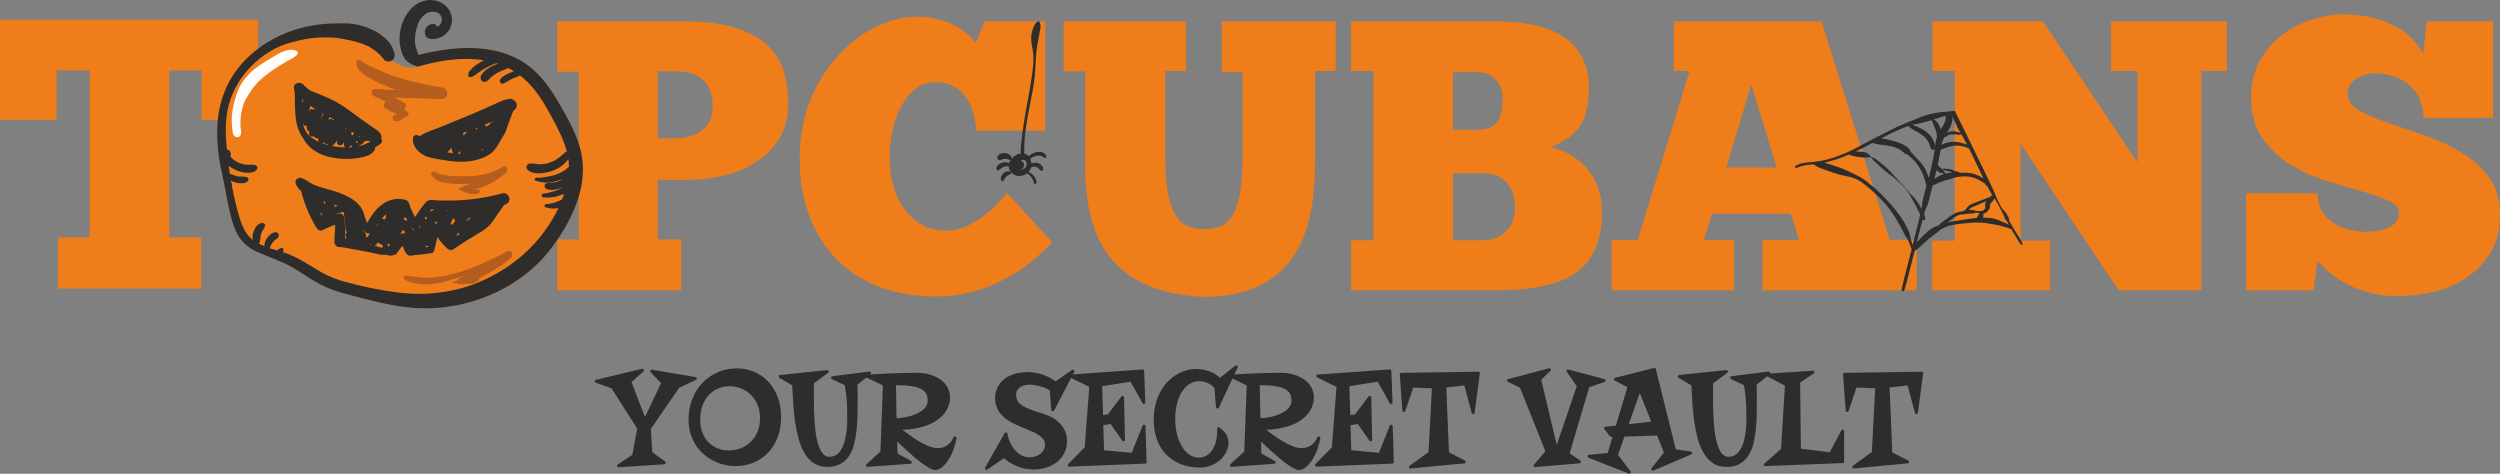
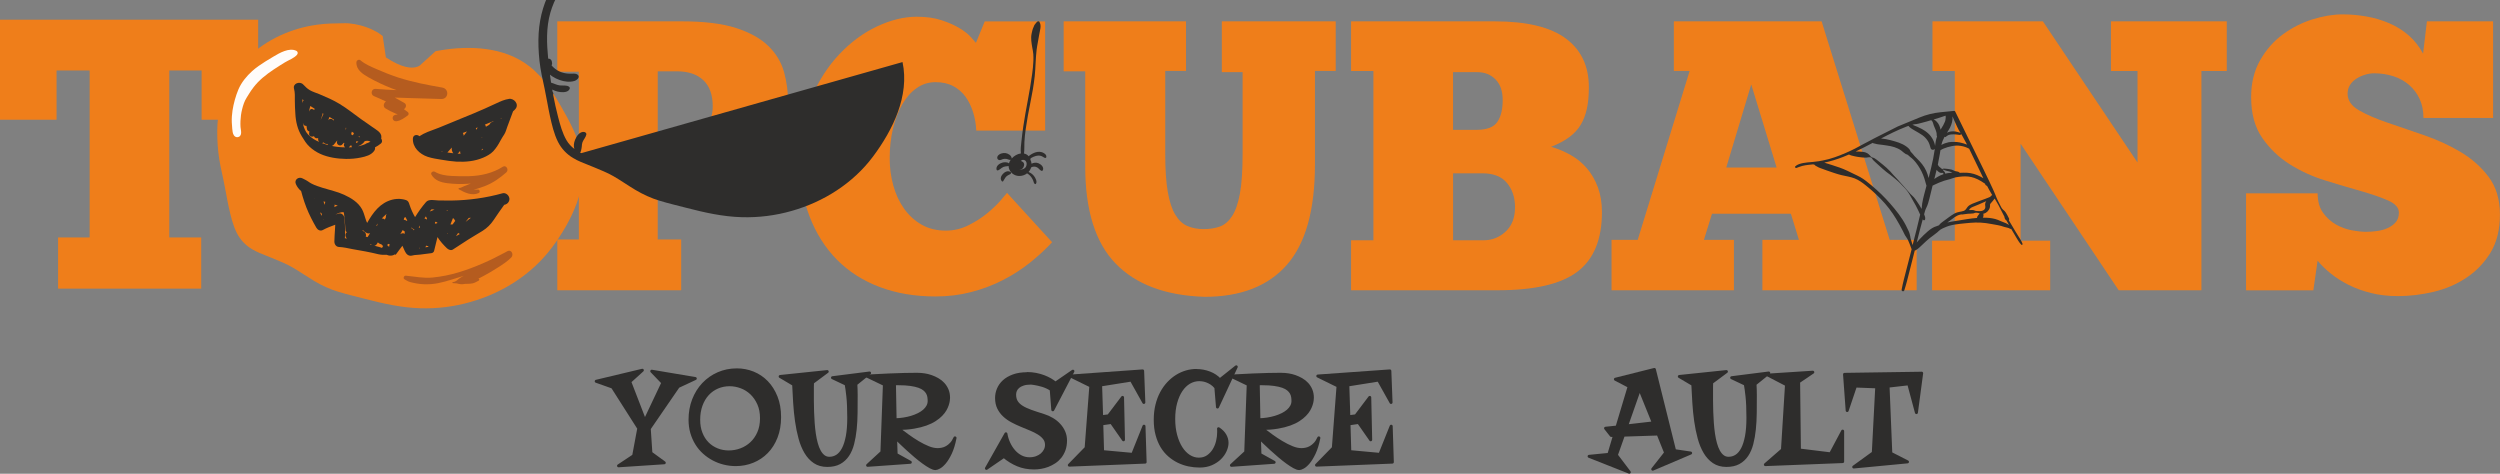
<svg xmlns="http://www.w3.org/2000/svg" id="Calque_2" data-name="Calque 2" viewBox="0 0 835.02 158.22">
  <rect x="0" y="0" width="835.02" height="158.22" fill="#808080" stroke="none" />
  <defs>
    <style>
      .cls-1 {
        fill: #fffcfa;
      }

      .cls-2 {
        fill: #ef7e1a;
      }

      .cls-3 {
        stroke: #2e2d2c;
        stroke-linecap: round;
        stroke-linejoin: round;
      }

      .cls-3, .cls-4 {
        fill: #2e2d2c;
      }

      .cls-5 {
        fill: #b55c1f;
      }
    </style>
  </defs>
  <g id="Calque_1-2" data-name="Calque 1">
    <g>
      <path class="cls-2" d="M186.14,7.13h41.64c7.45,0,13.49.75,18.12,2.24,4.62,1.5,8.22,3.52,10.79,6.04,2.57,2.53,4.3,5.44,5.21,8.74.9,3.3,1.35,6.79,1.35,10.48,0,4.29-.9,8.01-2.7,11.18-1.8,3.17-4.24,5.81-7.32,7.9-3.09,2.1-6.66,3.68-10.73,4.75-4.07,1.07-8.42,1.61-13.05,1.61h-9.77v19.92h7.84v16.96h-41.38v-16.96h7.2V23.96h-7.2V7.13ZM219.69,23.83v22.36h5.78c3.77,0,6.81-.92,9.12-2.76,2.32-1.84,3.47-4.48,3.47-7.91,0-3.85-1.05-6.76-3.15-8.74-2.1-1.97-5.04-2.96-8.8-2.96h-6.43Z" />
      <path class="cls-2" d="M355.27,7.13h40.87v16.57h-6.94v27.76c0,5.14.28,9.34.84,12.59.56,3.26,1.39,5.81,2.51,7.65,1.11,1.84,2.46,3.11,4.05,3.79,1.58.69,3.41,1.03,5.46,1.03s3.75-.28,5.34-.84c1.58-.56,2.95-1.71,4.11-3.47,1.15-1.75,2.03-4.28,2.64-7.58.6-3.29.89-7.73.89-13.3v-27.24h-6.94V7.13h38.04v16.57h-6.94v31.23c0,15.25-3.13,26.43-9.39,33.54-6.25,7.11-15.42,10.67-27.5,10.67-13.03-.43-22.92-4.13-29.69-11.12-6.77-6.98-10.15-17.8-10.15-32.45v-31.74h-7.2V7.13Z" />
      <path class="cls-2" d="M451.27,96.96v-16.71h7.46V23.71h-7.46V7.13h47.94c10.71,0,18.64,1.91,23.77,5.72,5.14,3.81,7.71,9.23,7.71,16.26,0,2.74-.21,5.12-.64,7.13-.43,2.01-1.11,3.81-2.06,5.4-.94,1.59-2.23,2.98-3.86,4.18-1.63,1.2-3.64,2.27-6.04,3.21,2.31.68,4.5,1.6,6.55,2.76,2.06,1.16,3.85,2.64,5.4,4.43,1.54,1.8,2.77,3.92,3.67,6.36.9,2.44,1.35,5.21,1.35,8.29,0,9.08-2.72,15.7-8.16,19.85-5.44,4.16-14.37,6.23-26.8,6.23h-48.84ZM485.33,24.09v19.28h7.84c3.43,0,5.74-.87,6.94-2.63,1.2-1.76,1.8-4.18,1.8-7.26s-.79-5.31-2.38-6.94c-1.59-1.63-3.62-2.44-6.11-2.44h-8.1ZM495.61,80.25c2.74,0,5.17-.96,7.27-2.89,2.1-1.93,3.15-4.64,3.15-8.16,0-3.26-.9-5.95-2.7-8.1-1.8-2.14-4.49-3.21-8.1-3.21h-9.89v22.36h10.28Z" />
      <path class="cls-2" d="M591.2,60.06h0s0,.01.01,0h-.01Z" />
      <path class="cls-2" d="M750.2,96.96v-32.39h23.91c0,2.66.6,4.82,1.8,6.49,1.2,1.67,2.64,2.98,4.31,3.92,1.68.95,3.42,1.59,5.27,1.93,1.85.35,3.45.52,4.82.52,1.11,0,2.31-.08,3.6-.26,1.29-.17,2.46-.49,3.54-.97,1.07-.47,1.97-1.11,2.7-1.93.73-.81,1.1-1.91,1.1-3.28,0-1.63-1.22-2.98-3.66-4.05-2.44-1.07-5.49-2.12-9.13-3.15-3.64-1.03-7.6-2.21-11.89-3.54-4.28-1.33-8.25-3.15-11.89-5.46-3.64-2.31-6.68-5.25-9.12-8.8-2.44-3.55-3.66-8.07-3.66-13.56,0-4.71,1.01-8.82,3.02-12.34,2.01-3.51,4.54-6.38,7.58-8.61,3.04-2.23,6.34-3.9,9.89-5.01,3.56-1.11,6.92-1.67,10.09-1.67,2.65,0,5.31.24,7.96.71,2.66.47,5.18,1.22,7.58,2.25,2.4,1.03,4.56,2.38,6.49,4.05,1.92,1.67,3.53,3.71,4.82,6.11l1.28-10.79h22.1v32.25h-23.26c0-2.4-.43-4.51-1.29-6.36-.86-1.84-2.04-3.4-3.54-4.69-1.5-1.28-3.25-2.25-5.27-2.89-2.01-.64-4.14-.96-6.37-.96-.94,0-1.93.15-2.95.45-1.03.3-2,.73-2.9,1.29-.9.56-1.63,1.27-2.18,2.12-.56.86-.83,1.84-.83,2.96,0,2.23,1.26,4.07,3.78,5.53,2.53,1.46,5.67,2.83,9.45,4.11,3.77,1.29,7.84,2.68,12.21,4.18,4.37,1.5,8.44,3.36,12.21,5.59,3.77,2.23,6.92,5.01,9.44,8.35,2.52,3.34,3.79,7.54,3.79,12.59s-1.05,9.3-3.15,12.73c-2.1,3.43-4.8,6.23-8.1,8.42-3.3,2.19-6.96,3.75-10.98,4.69-4.03.94-7.97,1.41-11.82,1.41-3.26,0-6.25-.34-9-1.03-2.74-.69-5.23-1.58-7.45-2.7-2.23-1.11-4.23-2.38-5.97-3.79-1.76-1.41-3.24-2.84-4.44-4.31l-1.41,9.9h-22.5Z" />
      <path class="cls-2" d="M743.77,23.71h-8.48v73.25h-27.63l-32.77-48.97v32.39h9.89v16.58h-39.45v-16.58h7.59V23.71h-7.46V7.13h36.88l31.61,47.16v-30.58h-8.87V7.13h38.68v16.57Z" />
      <path class="cls-2" d="M351.42,80.9c-2.23,2.4-4.71,4.69-7.46,6.88-2.74,2.18-5.74,4.11-9,5.78-3.26,1.67-6.76,3-10.54,3.98-3.77.99-7.76,1.48-11.95,1.48-6.86,0-13.07-1.05-18.64-3.15-5.57-2.1-10.33-5.14-14.27-9.12-3.94-3.98-7-8.82-9.18-14.52-2.18-5.7-3.28-12.14-3.28-19.34s1.24-13.98,3.73-19.86c2.48-5.86,5.65-10.83,9.51-14.91,3.85-4.07,8.07-7.18,12.66-9.32,4.58-2.14,8.98-3.21,13.17-3.21,3.17,0,5.93.38,8.29,1.16,2.36.77,4.35,1.65,5.98,2.63,1.63.99,2.9,1.97,3.79,2.96.9.99,1.48,1.65,1.73,1.99l2.96-7.19h20.17v36.49h-23.01c-.08-2.06-.43-4.07-1.02-6.04-.61-1.97-1.44-3.71-2.51-5.2-1.07-1.5-2.44-2.7-4.11-3.6-1.67-.9-3.67-1.35-5.98-1.35s-4.41.66-6.3,1.99c-1.89,1.33-3.49,3.15-4.82,5.46-1.33,2.32-2.36,5.01-3.09,8.1-.73,3.08-1.09,6.38-1.09,9.89,0,3.17.41,6.21,1.22,9.12.81,2.92,2.01,5.48,3.6,7.71,1.59,2.23,3.53,4.01,5.85,5.33,2.32,1.33,5.01,1.99,8.09,1.99,2.66,0,5.19-.6,7.58-1.8,2.39-1.2,4.5-2.55,6.3-4.05,1.8-1.5,3.28-2.91,4.43-4.24,1.16-1.33,1.86-2.16,2.12-2.51l15.03,16.45Z" />
      <path class="cls-2" d="M86.23,6.58v33.41h-18.89v-16.45h-10.8v55.77h10.67v17.09H19.4v-17.09h10.54V23.54h-11.05v16.45H0V6.58h86.23Z" />
      <path class="cls-1" d="M82.85,53.18c.05.36,0,.68-.16.99-.27.52-.77.8-1.3.83-.2,0-.38-.02-.58-.09-.36-.11-.7-.44-.86-.78-.06-.15-.1-.3-.12-.44-.15-.28-.15-.65,0-.93.09-.19.23-.32.42-.42.05-.04.11-.05.16-.06.2-.15.39-.26.65-.32.17-.04.36-.04.53.01.22.04.43.12.63.25.3.19.57.62.63.96Z" />
      <g>
        <path class="cls-2" d="M184.33,82.69c-3.35,4.49-7.5,8.29-12.14,11.34-4.6,3.03-9.7,5.32-14.99,6.82-5.41,1.56-11.12,2.28-16.75,2.11-6.26-.17-12.42-1.55-18.46-3.12-2.96-.77-5.96-1.47-8.89-2.36-2.92-.87-5.63-2.13-8.25-3.69-2.43-1.46-4.76-3.1-7.22-4.52-2.17-1.26-4.49-2.12-6.79-3.1-1.37-.58-2.78-1.08-4.14-1.68-.87-.38-1.73-.79-2.56-1.29-2.17-1.3-3.9-3.13-5.04-5.39-1.36-2.69-2.06-5.8-2.71-8.72-.66-3.02-1.12-6.07-1.77-9.08-.66-3.07-1.39-6.16-1.71-9.29-.31-3.05-.45-6.14-.27-9.21.35-5.63,1.93-11.14,4.95-15.94,4.66-7.42,12.14-12.7,20.4-15.47,1.93-.65,3.91-1.16,5.91-1.53,2.84-.51,5.76-.76,8.65-.76,1.21,0,2.68-.12,3.99-.01,1.33.12,2.68.36,3.96.7,2.33.61,4.74,1.63,6.69,3.05.22.15.43.31.64.49l1.05,7.12c.65.43,1.27.81,1.85,1.14,4.87,2.81,7.59,2.46,8.91,1.89.7-.31.99-.69.99-.69l4.87-4.41c.41-.08.81-.15,1.22-.22,10.09-1.75,21.76-1.27,30.14,5.31,1.25.98,2.39,2.06,3.46,3.21,2.76,2.98,4.96,6.46,6.98,9.99,2.85,4.97,5.68,10.12,6.89,15.76,2.41,11.28-3.27,22.72-9.84,31.54Z" />
-         <path class="cls-4" d="M194.17,51.15c-1.21-5.65-4.04-10.79-6.89-15.76-2.03-3.53-4.23-7.01-6.98-9.99-1.07-1.15-2.21-2.24-3.46-3.21-8.38-6.58-20.05-7.05-30.14-5.31-.41.07-.81.14-1.22.22-1.91.34-3.82.75-5.69,1.26-.02-.1-.05-.19-.07-.24-.1-.35-.23-.7-.38-1.04,0,0-.05-.13-.08-.2-.03-.13-.19-.55-.22-.64-.03-.09-.05-.13-.05-.13-.02-.08-.03-.14-.06-.22-.07-.24-.13-.5-.17-.75-.05-.26-.08-.51-.12-.77-.01-.1-.03-.59-.05-.59-.01-1.06.07-2.11.26-3.15.01-.09.03-.19.05-.29.01-.01.01-.03.02-.06.07-.27.14-.54.22-.8.16-.58.35-1.15.58-1.71.68-1.62,2.08-3.33,3.78-3.73,1.55-.36,3.45-.01,3.98,1.8.42,1.44-.36,2.6-1.5,3.1-.15-.51-.57-.95-1.18-.94-1.96,0-3.19,1.49-2.85,3.42.15.86.88,1.43,1.71,1.55,3.46.49,6.67-1.92,7.22-5.32.54-3.26-1.54-6.2-4.58-7.24-3.07-1.05-6.61.01-8.82,2.32-2.35,2.46-3.73,5.79-4,9.17-.15,1.91.12,3.85.73,5.67.28.84.68,1.62,1.22,2.32.62.78,1.44,1.18,2.24,1.66.31.2.62.29.9.31.3.22.68.35,1.06.34.1-.01.21-.03.31-.06,7-1.97,14.52-3.19,21.71-1.99-.52.26-1.05.52-1.56.84-.8.5-1.57,1.02-2.25,1.69-.34.34-.7.69-1,1.06-.36.44-.4.77-.47,1.32-.06.43.37.77.78.7.91-.15,1.4-.61,2.14-1.13.71-.5,1.42-1.01,2.15-1.46,1.34-.81,2.79-1.5,4.27-2.05.21.07.42.14.63.21-.8.17-1.59.48-2.35.91-1.21.68-3.95,2.54-3.42,4.2.29.93,1.36,1.19,2.13.62.66-.51,1.19-1.2,1.86-1.72,1.32-1.01,2.95-1.79,4.53-2.27.23-.07.42-.22.55-.38.7.34,1.39.71,2.04,1.12-.72.23-1.42.5-2.1.84-.91.44-1.97,1-2.51,1.89-.36.59.09,1.63.91,1.4.88-.27,1.61-.84,2.41-1.28.83-.45,1.7-.84,2.61-1.12.26-.08.45-.23.58-.42,2.21,1.68,4.14,3.69,5.82,6,1.51,2.05,2.81,4.25,4.04,6.47.36.64.72,1.29,1.07,1.94.94,1.72,1.84,3.47,2.67,5.26.87,1.9,1.63,3.84,2.15,5.87-.22,0-.43.08-.61.26-.93.9-1.91,1.73-3,2.4-.73.47-1.53.84-2.39,1.09-.98.3-2.03.47-3.06.45-1.18-.02-2.35-.44-3.52-.17-.81.17-1.26,1.2-.66,1.86,1.78,2.01,5.75,1.37,8.02.65.54-.17,1.07-.38,1.58-.63,1.65-.79,3.14-1.96,4.14-3.48.12.87.19,1.73.2,2.61-.29.27-.57.54-.87.76-.93.71-1.98,1.27-3.07,1.7-.15.06-.3.12-.45.16-.97.35-1.96.52-2.96.71-1.19.21-2.37.4-3.57.34-.55-.02-.78.8-.22.97,1.28.37,2.55.68,3.89.66.91-.01,1.83-.17,2.72-.42.43-.12.86-.24,1.27-.38.43-.14.85-.3,1.26-.48-.5.33-1.01.62-1.57.84-.33.14-.65.23-.98.3-.91.19-1.82.17-2.76.28-1.07.12-1.08,1.66-.17,2,.85.33,1.79.36,2.71.23.75-.1,1.47-.31,2.13-.56.23-.08.49-.19.75-.3-.65.4-1.34.72-2.05,1-.29.12-.58.22-.88.31-1.22.42-2.49.71-3.78.83-.75.06-.66,1.26.07,1.3,1.16.07,2.32.03,3.45-.15.63-.1,1.25-.26,1.86-.47.49-.16,1.05-.36,1.61-.61-.22.62-.45,1.25-.69,1.85-.02.01-.05.02-.07.05-.54.29-1.11.56-1.68.78-.42.17-.88.33-1.36.44-.73.19-1.5.3-2.2.33-.56.01-.86.85-.23,1.05.72.22,1.41.37,2.11.42.68.05,1.35,0,2.07-.15.05-.01.09-.02.14-.03-.22.48-.44.94-.68,1.42-.24.47-.37.72-.69,1.29-.3.54-.61,1.07-.93,1.59-.54.88-1.09,1.75-1.69,2.58-4.96,7.14-11.82,12.78-19.62,16.58-4.7,2.31-9.31,3.74-14.52,4.56-5.4.86-10.54.85-16.11.14-5.8-.75-11.58-2-17.21-3.55-2.68-.74-5.24-1.72-7.66-3.1-2.34-1.33-4.58-2.83-6.94-4.11-1.89-1.02-3.87-1.99-5.93-2.65.06-.17.09-.36.14-.54.07-.26.03-.51-.17-.7-.2-.17-.48-.22-.71-.1-.24.12-.54.21-.75.38-.14.12-.27.27-.4.42-.86-.22-1.71-.48-2.56-.77.38-1.33,1.23-2.49,2.42-3.22,1.23-.77.41-2.57-.98-2.05-1.92.72-3.15,2.61-3.26,4.58-.48-.2-.94-.41-1.4-.64l-.42-.21c.15-.13.27-.33.31-.57.1-.48.22-.91.26-1.41.03-.52.06-.98.24-1.47.36-.94,1.08-1.57,1.29-2.57.09-.43-.34-.78-.71-.84-1.51-.22-2.58,1.39-3.07,2.63-.4,1-.56,2.08-.22,3.04l-.02-.02c-1.02-.77-1.92-1.71-2.58-2.83-1.41-2.4-2.15-5.19-2.85-7.86-.63-2.44-1.18-4.91-1.65-7.39.13-.33.07-.72-.17-.97-.05-.26-.09-.51-.14-.77.58.33,1.26.55,1.9.7.23.06.52.1.84.14,1.19.13,2.71.01,3.11-1.12.08-.26-.01-.49-.21-.65-.72-.61-2.14-.35-3.06-.45-.03,0-.06-.01-.09-.01-.54-.07-1.02-.24-1.53-.44-.44-.16-.9-.3-1.34-.48-.13-.88-.26-1.77-.37-2.65.29.22.58.44.88.63.69.44,1.49.84,2.34,1.14,1.59.57,3.38.78,4.92.33.85-.24,2.12-1.34,1.06-2.14-.5-.37-1.2-.34-1.78-.3-.59.03-1.16,0-1.75-.06-.87-.1-1.73-.34-2.53-.7-.27-.13-.52-.27-.77-.42-.45-.29-.9-.62-1.28-1-.19-.19-.4-.38-.54-.62-.01-.01-.02-.03-.03-.05.15-.14.23-.34.2-.57-.02-.23-.06-.45-.1-.68-.12-.61-.66-.97-1.22-.93-.49-5.13-.7-10.31.73-15.33,1.33-4.62,3.82-8.87,7.17-12.32,2.32-2.39,5.12-4.55,8.16-6.11,1.36-.7,2.76-1.28,4.19-1.7,2.53-.75,5.05-1.41,7.68-1.75,2.6-.33,5.19-.38,7.8-.21.62.03,1.23.09,1.85.2.35.06.7.12,1.05.19.07.01.28.06.43.08.02.01.06.01.08.02h.03s.03.01.03.01c.62.13,1.22.26,1.84.37.08.02.14.02.16.03.03,0,.07.01.13.02.34.08.68.17,1,.26,1.09.3,2.18.58,3.24.99.48.17.95.38,1.41.59.09.05.35.19.41.21.21.12.42.24.62.37.47.28.92.57,1.35.9.2.14.38.3.57.45.07.05.1.08.13.09.01.02.05.06.1.12.27.29.56.52.87.76.01.01.05.05.08.07h.01c.06.07.08.09.08.09.05.06.1.12.16.16.37.38.71.8,1.02,1.23.57.77,1.71.92,2.53.51.07-.03.14-.07.21-.12.94-.63,1.11-1.63.77-2.65-.37-1.14-.91-2.42-1.65-3.35-.64-.78-1.41-1.51-2.22-2.14-.21-.17-.42-.34-.64-.49-1.96-1.42-4.37-2.44-6.69-3.05-1.28-.34-2.63-.58-3.96-.7-1.32-.1-2.78.01-3.99.01-2.89,0-5.81.24-8.65.76-2,.36-3.98.87-5.91,1.53-8.25,2.77-15.74,8.06-20.4,15.47-3.02,4.8-4.6,10.3-4.95,15.94-.19,3.07-.05,6.16.27,9.21.33,3.13,1.05,6.22,1.71,9.29.65,3.02,1.11,6.07,1.77,9.08.65,2.92,1.35,6.03,2.71,8.72,1.14,2.26,2.88,4.09,5.04,5.39.83.5,1.69.91,2.56,1.29,1.36.59,2.77,1.09,4.14,1.68,2.29.98,4.62,1.84,6.79,3.1,2.46,1.42,4.78,3.06,7.22,4.52,2.62,1.56,5.33,2.82,8.25,3.69,2.93.9,5.94,1.59,8.89,2.36,6.04,1.57,12.2,2.95,18.46,3.12,5.63.17,11.34-.55,16.75-2.11,5.3-1.5,10.4-3.8,14.99-6.82,4.64-3.05,8.79-6.85,12.14-11.34,6.57-8.81,12.25-20.26,9.84-31.54Z" />
+         <path class="cls-4" d="M194.17,51.15l-.42-.21c.15-.13.27-.33.31-.57.1-.48.22-.91.26-1.41.03-.52.06-.98.24-1.47.36-.94,1.08-1.57,1.29-2.57.09-.43-.34-.78-.71-.84-1.51-.22-2.58,1.39-3.07,2.63-.4,1-.56,2.08-.22,3.04l-.02-.02c-1.02-.77-1.92-1.71-2.58-2.83-1.41-2.4-2.15-5.19-2.85-7.86-.63-2.44-1.18-4.91-1.65-7.39.13-.33.07-.72-.17-.97-.05-.26-.09-.51-.14-.77.58.33,1.26.55,1.9.7.23.06.52.1.84.14,1.19.13,2.71.01,3.11-1.12.08-.26-.01-.49-.21-.65-.72-.61-2.14-.35-3.06-.45-.03,0-.06-.01-.09-.01-.54-.07-1.02-.24-1.53-.44-.44-.16-.9-.3-1.34-.48-.13-.88-.26-1.77-.37-2.65.29.22.58.44.88.63.69.44,1.49.84,2.34,1.14,1.59.57,3.38.78,4.92.33.85-.24,2.12-1.34,1.06-2.14-.5-.37-1.2-.34-1.78-.3-.59.03-1.16,0-1.75-.06-.87-.1-1.73-.34-2.53-.7-.27-.13-.52-.27-.77-.42-.45-.29-.9-.62-1.28-1-.19-.19-.4-.38-.54-.62-.01-.01-.02-.03-.03-.05.15-.14.23-.34.2-.57-.02-.23-.06-.45-.1-.68-.12-.61-.66-.97-1.22-.93-.49-5.13-.7-10.31.73-15.33,1.33-4.62,3.82-8.87,7.17-12.32,2.32-2.39,5.12-4.55,8.16-6.11,1.36-.7,2.76-1.28,4.19-1.7,2.53-.75,5.05-1.41,7.68-1.75,2.6-.33,5.19-.38,7.8-.21.62.03,1.23.09,1.85.2.35.06.7.12,1.05.19.07.01.28.06.43.08.02.01.06.01.08.02h.03s.03.01.03.01c.62.13,1.22.26,1.84.37.08.02.14.02.16.03.03,0,.07.01.13.02.34.08.68.17,1,.26,1.09.3,2.18.58,3.24.99.48.17.95.38,1.41.59.09.05.35.19.41.21.21.12.42.24.62.37.47.28.92.57,1.35.9.2.14.38.3.57.45.07.05.1.08.13.09.01.02.05.06.1.12.27.29.56.52.87.76.01.01.05.05.08.07h.01c.06.07.08.09.08.09.05.06.1.12.16.16.37.38.71.8,1.02,1.23.57.77,1.71.92,2.53.51.07-.03.14-.07.21-.12.94-.63,1.11-1.63.77-2.65-.37-1.14-.91-2.42-1.65-3.35-.64-.78-1.41-1.51-2.22-2.14-.21-.17-.42-.34-.64-.49-1.96-1.42-4.37-2.44-6.69-3.05-1.28-.34-2.63-.58-3.96-.7-1.32-.1-2.78.01-3.99.01-2.89,0-5.81.24-8.65.76-2,.36-3.98.87-5.91,1.53-8.25,2.77-15.74,8.06-20.4,15.47-3.02,4.8-4.6,10.3-4.95,15.94-.19,3.07-.05,6.16.27,9.21.33,3.13,1.05,6.22,1.71,9.29.65,3.02,1.11,6.07,1.77,9.08.65,2.92,1.35,6.03,2.71,8.72,1.14,2.26,2.88,4.09,5.04,5.39.83.5,1.69.91,2.56,1.29,1.36.59,2.77,1.09,4.14,1.68,2.29.98,4.62,1.84,6.79,3.1,2.46,1.42,4.78,3.06,7.22,4.52,2.62,1.56,5.33,2.82,8.25,3.69,2.93.9,5.94,1.59,8.89,2.36,6.04,1.57,12.2,2.95,18.46,3.12,5.63.17,11.34-.55,16.75-2.11,5.3-1.5,10.4-3.8,14.99-6.82,4.64-3.05,8.79-6.85,12.14-11.34,6.57-8.81,12.25-20.26,9.84-31.54Z" />
        <path class="cls-5" d="M147.38,33.07c-1.86-.02-3.73-.13-5.6-.17-1.82-.06-3.62-.12-5.44-.16-1.5-.05-2.99-.09-4.48-.15,1.08.57,2.15,1.18,3.2,1.8.88.52.58,1.65-.15,2.08.44.29.83.66,1.27.94.37.24.42.86.06,1.12-1.13.83-2.43,1.82-3.84,1.97-1.4.15-1.76-1.78-.4-2.14.28-.07.57-.13.85-.16-.23-.08-.48-.16-.71-.27-1.16-.48-2.31-1.05-3.38-1.71-.93-.57-.63-1.86.17-2.31-1.32-.64-2.65-1.23-4-1.79-1.32-.54-.91-2.56.54-2.44,2.33.19,4.67.35,7.01.43-.54-.19-1.07-.38-1.61-.59-2.68-1.04-5.27-2.26-7.78-3.68-1.96-1.11-4.21-2.56-4.04-5.1.05-.59.83-1.02,1.32-.62,1.57,1.34,3.59,2.17,5.46,2.99,2.32,1.02,4.68,1.96,7.09,2.75,4.84,1.57,9.77,2.51,14.77,3.38,2.44.42,2.19,3.88-.31,3.84Z" />
        <path class="cls-1" d="M99.19,18.33c-1.06,1.15-2.72,1.71-4.04,2.51-1.28.79-2.55,1.58-3.8,2.42-2.53,1.7-4.88,3.53-6.73,5.98-.51.66-.98,1.36-1.43,2.08-.28.43-.55.87-.81,1.3-.75,1.19-1.18,2.51-1.51,3.88-.33,1.27-.49,2.58-.55,3.9-.03.65-.03,1.29.01,1.94,0,.03.01.08.01.12.06.72.3,1.54.16,2.25-.09.44-.31.76-.61.94-.56.35-1.35.21-1.8-.5-.4-.61-.44-1.47-.52-2.17-.08-.72-.13-1.43-.15-2.15-.05-1.32.05-2.63.24-3.92.37-2.37,1.06-4.87,1.99-7.08.99-2.31,2.74-4.44,4.59-6.1,1.35-1.2,2.85-2.22,4.39-3.19.9-.57,1.82-1.11,2.71-1.64,2-1.2,5.23-3.08,7.61-1.94.57.28.65.9.23,1.36Z" />
        <path class="cls-5" d="M170.8,85.96c-1.29,1.36-3,2.43-4.59,3.45-1.51.97-3.06,1.89-4.65,2.74-.59.31-1.19.64-1.8.94h.02c.35-.01.41.5.12.64-.63.31-1.3.75-2,.91-.64.15-1.41.16-2.07.17-.16.01-.33.01-.49.01-.42.08-.86.13-1.28.12-.54-.01-1.01-.17-1.5-.28-.43-.03-.86-.07-1.3-.09-.2-.01-.21-.34-.01-.35,1.11-.06,1.57-.85,2.43-1.4.4-.27.83-.49,1.26-.71-.61.2-1.2.38-1.8.57-3.03.91-6.01,2-9.19,2.22-1.56.1-3.09.07-4.63-.19-.75-.12-1.49-.28-2.22-.47s-1.33-.55-1.98-.94c-.59-.35-.2-1.28.44-1.22,3.03.28,5.91.93,8.99.61,2.91-.3,5.8-.87,8.6-1.72,5.41-1.63,10.63-3.98,15.6-6.67.24-.14.48-.27.72-.4,1.34-.73,2.21,1.12,1.34,2.06Z" />
        <path class="cls-5" d="M169.17,57.54c-2.22,1.93-4.46,3.55-7.24,4.62-1.19.45-2.44.9-3.7,1.16.48-.02.97-.03,1.44,0,.61.03.77.92.21,1.16-2.27,1.04-4.68-.16-6.64-1.27-.16-.09-.1-.38.08-.4.71-.05,1.13-.4,1.77-.66.59-.26,1.22-.5,1.84-.72.12-.05.23-.08.35-.13-.35.03-.7.07-1.04.09-2.25.15-4.52.09-6.75-.19-2.19-.27-4.2-.85-5.38-2.84-.43-.73.55-1.34,1.15-.98,1.65.99,3.67,1.28,5.55,1.39,1.96.1,3.92.13,5.88.08,4-.12,7.86-1,11.28-3.17,1.09-.69,2.08,1.05,1.19,1.84Z" />
        <path class="cls-4" d="M127.31,46.27c.06-.16.07-.34.05-.51.14-1.59-1.96-2.57-3.02-3.36-1.21-.9-2.48-1.7-3.7-2.58-2.39-1.71-4.69-3.59-7.22-5.11-2.13-1.3-4.42-2.28-6.73-3.25-1.06-.44-2.24-.78-3.22-1.35-.79-.44-1.55-1.21-2.22-1.91-1.09-1.15-3.54-.36-3.04,1.44.34,1.26.28,2.67.27,3.98-.02,1.41.09,2.82.16,4.24.14,2.74.73,5.36,2.19,7.71.77,1.25,1.44,2.41,2.54,3.42,1.09,1.01,2.25,1.79,3.61,2.41,2.62,1.19,5.74,1.64,8.59,1.68,1.66.02,3.36-.12,4.98-.47,1.65-.35,3.38-.78,4.41-2.19.3-.41.38-.83.29-1.2.68-.34,1.32-.76,1.92-1.25s.52-1.21.14-1.7ZM103.64,35.39c.48.33.97.64,1.47.94t-.01.02c-.06.14-.12.28-.17.41-.4-.42-1.15-.55-1.48.07-.08.14-.15.29-.23.44.1-.64.24-1.27.43-1.89ZM100.98,33.94c.01-.27.03-.54.06-.8.13.12.26.23.38.35-.09.09-.19.21-.26.35-.08.19-.16.37-.22.57.01-.16.02-.31.03-.47ZM102.89,44.92c-.9-.95-1.42-2.29-1.72-3.68.03.01.08.01.12.02v.05c.03.51.61.8,1.08.73.03.35.08.69.15,1.04.09.47.43.75.81.83-.03.22-.07.43-.09.64-.13.98.98,1.35,1.65.91,0,.02.01.05.02.08.22.63.84.76,1.36.58,0,.15-.01.29-.01.44-.01.35.15.65.4.87-1.41-.59-2.71-1.37-3.77-2.51ZM120.11,45.6c.09.06.15.15.17.26-.24-.06-.58-.17-.55-.3-.02.05.27-.02.37.05ZM107.67,38.37c.07-.19.07-.37.03-.55.12.07.24.13.36.2h0c-.31.7-.63,1.39-.97,2.07.2-.57.38-1.14.57-1.72ZM109.12,48.32c-.54-.16-1.07-.35-1.61-.54.2-.01.4-.08.56-.23.31.4.83.64,1.27.51.06.16.16.29.29.41-.17-.06-.35-.1-.51-.15ZM109.63,40.14c.13-.37.26-.72.4-1.08.52.3,1.05.62,1.56.94l-.14.28c-.42-.59-1.29-.85-1.82-.14ZM110.78,48.75c.27-.06.51-.2.71-.42.41-.47.79-.95,1.16-1.44-.03.2-.07.4-.1.59-.13.84,1.06,1.48,1.68.86.21-.22.41-.44.61-.66.06.03.13.08.2.1-.03.09-.08.19-.12.28-.17.45.03.91.38,1.16-1.51-.02-3.03-.16-4.52-.48ZM115.36,43.55c.05-.29.1-.59.15-.9.05.03.09.07.15.1-.09.27-.19.54-.3.79ZM116.64,49.22c-.06,0-.1.01-.16.01.01-.01.03-.02.05-.05.24-.24.5-.49.75-.74.06.19.13.38.21.58.02.06.06.1.09.14-.31.03-.63.05-.93.06ZM118.01,44.95c-.06.03-.1.07-.15.12s-.09.09-.14.13c-.12-.15-.27-.27-.44-.35.09-.28.16-.57.23-.87.24.16.49.31.73.48-.1.15-.19.33-.23.5ZM119.06,47.12c.21.1.43.17.66.22-.24.2-.55.35-.85.47.05-.23.1-.45.19-.69ZM122.41,47.9c-.15.05-.27.13-.36.22-.19.07-.37.15-.55.22-.45.17-.85.29-1.44.42-.16.03-.33.07-.5.1.92-.38,1.78-.9,2.27-1.72.59-.14,1.19-.22,1.68.09.08.05.16.08.24.09-.43.22-.87.41-1.34.57Z" />
        <path class="cls-4" d="M170.02,33.03c-1.49.2-2.89.85-4.24,1.48-1.28.58-2.56,1.18-3.85,1.76-2.54,1.12-5.09,2.2-7.66,3.22-2.56,1.02-5.09,2.14-7.66,3.15-1.26.49-2.54.93-3.78,1.43-.98.38-1.87.87-2.74,1.43-.72-.69-2.11-.52-2.18.75-.15,3,2.26,5.22,4.91,6.12,1.54.51,3.15.73,4.75,1,1.61.27,3.22.52,4.87.62,3.04.16,6.12-.12,8.95-1.33,1.18-.5,2.47-1.19,3.35-2.13.98-1.05,1.73-2.26,2.4-3.53.4-.76.83-1.4,1.28-2.11.48-.75.72-1.7,1.02-2.54.65-1.72,1.29-3.46,1.93-5.18.15-.13.29-.24.43-.38.13-.12.26-.26.37-.41,1.3-1.55-.45-3.6-2.17-3.36ZM144.99,50.17s.05-.05.07-.06c0,.02,0,.05.01.07-.02,0-.05-.01-.08-.01ZM147.47,50.62c.05-.06.1-.13.15-.19.05.09.1.16.17.24-.1-.02-.22-.03-.33-.06ZM149.42,50.93s.06-.06.09-.09c.48-.51.94-1.04,1.4-1.57-.07.52-.01,1.06.26,1.58.07.14.15.24.24.34-.66-.07-1.34-.16-1.99-.26ZM152.83,51.31c.13-.08.24-.17.35-.29.16-.2.31-.4.48-.59.01.21.05.42.08.64.02.1.06.2.1.29-.34-.01-.68-.02-1.01-.05ZM160.98,45.75s.07.02.1.03c-.07.09-.14.2-.22.3-.01.01-.02.02-.03.05.05-.13.1-.26.15-.38ZM154.88,45.33c-.02-.31-.12-.63-.29-.93.47-.16.93-.31,1.39-.49-.36.48-.72.94-1.09,1.42ZM159.27,43.06c-.07.12-.14.21-.21.31.01-.21-.05-.41-.13-.58.21-.08.42-.16.63-.23-.09.16-.2.34-.29.5ZM160.68,50.23c.19-.19.36-.37.54-.57.03.08.09.17.15.26-.23.12-.45.22-.69.31ZM164.49,40.71c-.3.05-.58.22-.8.57-.05.08-.09.16-.14.23-.07.07-.14.14-.2.21-.35.2-.7.41-1.05.62-.02-.28-.15-.52-.35-.72.71-.29,1.41-.58,2.12-.87.29-.12.59-.24.91-.36-.16.1-.33.22-.49.33ZM167.44,39.59c-.08-.03-.16-.07-.26-.09.1-.03.21-.08.31-.13-.01.07-.03.15-.06.22Z" />
        <path class="cls-4" d="M170.11,66.11c-.19-.97-1.26-1.84-2.27-1.55-5.52,1.54-11.28,2.34-17.01,2.42-1.42.02-2.84,0-4.26-.02-1.3-.02-3.31-.58-4.25.5-1.37,1.56-2.58,3.28-3.69,5.06-.76-1.32-1.39-2.71-1.85-4.14-.21-.65-.36-1.22-1.05-1.51-.45-.19-1-.28-1.48-.36-1.05-.17-2.17-.08-3.2.17-4.07,1.02-6.47,4.31-8.42,7.78-.24-.4-.37-.88-.55-1.41-.36-1.07-.62-2.19-1.18-3.19-1.29-2.32-3.6-3.71-5.95-4.8-2.28-1.06-4.78-1.56-7.18-2.32-1.23-.4-2.48-.78-3.63-1.37-.45-.23-.88-.5-1.29-.8-.56-.4-1.19-.65-1.79-.98-1.28-.7-2.89.41-2.24,1.89.43.98,1.01,1.72,1.76,2.35.13.58.31,1.16.49,1.76.37,1.26.78,2.49,1.26,3.71.93,2.36,2.08,4.59,3.35,6.79.42.71,1.33,1.19,2.13.74,1.34-.72,2.74-1.27,4.16-1.77-.03.62-.08,1.23-.1,1.82-.06,1.27-.19,2.54-.19,3.81,0,.88.56,1.76,1.54,1.8,1.51.07,3.03.42,4.52.72,1.44.28,2.88.52,4.32.77,1.46.24,2.9.63,4.33.94.92.21,1.87.23,2.82.19.59.29,1.29.37,1.99.17.21-.06.42-.16.58-.31.15.14.38.16.52-.06.59-.88,1.27-1.68,1.89-2.54.07-.09.14-.2.21-.29.16.35.31.71.48,1.06.41.93.83,2.03,1.96,2.26.54.1,1.04-.13,1.57-.2.63-.08,1.28-.09,1.92-.16,1.27-.13,2.54-.33,3.81-.49.35-.05.76-.36.84-.71.38-1.55.76-3.11,1.14-4.66.88,1.4,2.03,2.67,3.14,3.73.49.47,1.35.86,2.01.43,1.68-1.08,3.35-2.18,5.02-3.26,1.61-1.05,3.28-1.94,4.89-2.97,1.5-.95,2.71-2.14,3.7-3.62,1.15-1.72,2.32-3.41,3.54-5.09.05-.01.1-.02.15-.02,1.02-.23,1.75-1.21,1.55-2.27ZM105.15,66.44c-.01-.06-.03-.1-.05-.15.02,0,.05.01.07.02-.01.05-.01.08-.02.13ZM107.41,72.15c-.15-.36-.3-.71-.45-1.07.08-.02.15-.05.22-.08.1.16.21.33.33.48,0,.01.01.01.02.02-.09.2-.13.42-.12.65ZM107.91,73.29c-.02-.06-.06-.13-.08-.19.06.06.12.09.19.14-.03.01-.07.02-.1.05ZM108.64,67.48c-.07.33-.16.64-.28.94-.09-.3-.17-.61-.23-.93-.01-.08-.03-.16-.07-.23.2.06.4.12.61.17-.01.01-.02.03-.02.05ZM111.82,69.08c-.07.03-.13.06-.19.09.02-.08.05-.16.08-.23.07-.21.07-.41.03-.61.36.12.71.24,1.07.36-.35.1-.69.23-1,.38ZM115.79,79.55s.02.09.03.14c-.21-.03-.42-.08-.63-.13.07-.85.07-1.71.06-2.57,0-.63-.02-1.27-.05-1.91-.03-.69-.17-1.4-.17-2.08.01-.94-.8-1.94-1.86-1.68-.37.1-.75.21-1.12.33.43-.23.88-.44,1.35-.59.41-.13.95-.26,1.42-.15.01.15.05.31.07.48.26,1.49.34,3.05.45,4.58,0,.07,0,.15.01.22.02.22.05.44.06.66.03.31.21.57.44.73-.66.49-.58,1.43-.07,1.98ZM126.18,74.62c-.07.26-.15.51-.23.76-.1-.01-.21-.02-.3-.01.17-.26.36-.5.54-.75ZM122.17,79.03h0c.23-.57,0-1.32-.5-1.64-.2-.12-.4-.23-.59-.33.05-.07.08-.14.12-.22.4.44.86.8,1.43,1.04.3.13.66.12.98,0-.27.44-.54.9-.84,1.33-.2-.06-.4-.12-.59-.17ZM123.54,81.65c.1-.03.2-.07.29-.13.1.12.22.22.35.31-.22-.07-.43-.13-.64-.19ZM127.63,82.82c-.24-.09-.49-.17-.75-.26-.62-.16-1.23-.33-1.85-.49.33-.03.64-.22.88-.62.1-.16.2-.33.29-.49.15.15.33.29.52.4.17.1.4.17.62.21.23.2.44.41.65.64-.19.15-.33.36-.37.61ZM129.1,71.55c-.21.35-.26.71-.2,1.02-.08.12-.16.26-.21.43-.05.12-.08.24-.12.36-.27-.27-.66-.4-1.05-.37.42-.48.87-.92,1.36-1.33.09-.07.17-.14.27-.21-.02.03-.05.06-.06.09ZM129.97,82.47c-.23-.22-.47-.44-.7-.65.16-.08.31-.2.44-.36.14.03.27.06.41.06-.06.31-.1.63-.15.95ZM133.69,78.24c.24-.48.52-.94.81-1.4.17.19.4.3.62.35.03.3.07.59.1.9-.47-.3-1.11-.21-1.54.15ZM135.72,73.76c-.21-.24-.52-.35-.86-.35.05-.21.08-.43.13-.64.14-.08.29-.17.43-.28.2.41.41.79.63,1.19-.12.01-.22.03-.33.08ZM138.25,76.95c-.14-.33-.44-.54-.77-.63-.01-.14-.02-.28-.03-.42.05.07.1.14.15.22.17.24.47.4.78.47-.06.1-.1.22-.13.36ZM139.96,82.94c.01-.08.02-.16.05-.23.07.07.14.14.21.2-.08.01-.17.02-.26.03ZM140.22,76.13c-.12-.07-.23-.13-.37-.16.13-.21.26-.42.37-.64.01.27.01.54,0,.8ZM142.27,72.26c.05.22.16.43.34.63-.05.09-.07.21-.08.31-.01.06-.01.12-.02.16-.2-.21-.47-.34-.75-.41.17-.23.34-.47.51-.7ZM143.02,82.46c-.31.05-.63.09-.94.15.1-.16.19-.36.23-.58.23.13.51.19.77.16-.02.09-.03.19-.06.27ZM143.52,70.65c.21-.26.42-.5.63-.75.33.03.65.07.98.1-.51.26-1.06.47-1.61.64ZM145.98,74.61c-.24-.02-.49.02-.71.13.01-.1.01-.2.01-.3.01-.07.01-.14.02-.21.09-.05.19-.12.27-.19.15.13.33.23.52.28-.05.09-.08.19-.12.29ZM149.47,78.11c-.06-.07-.12-.13-.17-.19.01-.01.02-.02.03-.02.06-.02.1-.03.15-.06-.01.09-.01.19-.01.27ZM149.5,70.39s-.05.06-.08.09c-.09-.09-.21-.16-.34-.22.17.01.35.01.52.02l-.1.1ZM150.86,79.71s-.01-.02-.02-.03c.02,0,.05,0,.07.01-.01,0-.02.01-.05.02ZM152.04,73.78c-.31.38-.61.79-.88,1.2-.22.03-.48.01-.71-.01.3-.72.58-1.43.86-2.17.31.29.59.62.73.95v.02ZM152.3,78.9c.26-.36.5-.73.73-1.12.15.17.36.31.57.37-.43.26-.87.5-1.3.74ZM155.51,74.12c.34-.43.68-.86,1.02-1.28.01-.02.03-.05.05-.07.23,0,.45-.01.69-.02-.58.47-1.16.92-1.76,1.37Z" />
      </g>
      <g>
        <path class="cls-4" d="M348.33,50.96c-.7-.31-1.57-.32-2.3-.12-.8.22-1.69.7-2.33,1.23-.05.04-.09.08-.13.13-.04-.08-.1-.15-.17-.22-.4-.38-.87-.6-1.37-.7.16-1.24.08-2.53.13-3.78.07-1.48.23-2.94.44-4.4.42-2.97.96-5.92,1.56-8.86.6-2.9,1.12-5.82,1.44-8.77.32-2.95.28-5.93.64-8.86.21-1.7.61-3.35.86-5.04.2-1.33.9-3.08.03-4.3.08-.02.01-.1-.09-.14-.1.01-.24,0-.33,0,0,0-.02,0-.03,0-.05.03-.19.09-.15.04-.07.06-.19.17-.06.07-.11.09-.23.19-.33.3-.14.14-.43.56-.63.81-.08.24-.19.48-.32.75-.33.68-.48,1.46-.64,2.2-.3,1.48-.02,3.08.23,4.55.12.73.3,1.48.35,2.21.05.76.06,1.55.03,2.31-.05,1.47-.23,2.95-.42,4.41-.77,5.85-2.09,11.6-2.95,17.43-.24,1.62-.43,3.26-.61,4.89-.15,1.34-.36,2.79-.19,4.15-1.13.13-2.29.8-3.08,1.7,0-.06,0-.12,0-.19-.16-.9-1.22-1.51-2.07-1.63-.91-.13-2.1.21-2.61,1.01-.29.46-.16,1.09.37,1.29.49.19.93-.16,1.38-.29.34-.1.7-.11,1.04-.08.41.03.72.23,1.11.32.16.04.33.02.47-.04-.27.38-.47.79-.6,1.22-.53-.48-1.62-.41-2.2-.24-.94.27-2.03,1-1.98,2.11.06,1.18,1.41-.09,1.78-.36.39-.28.79-.41,1.25-.49.32-.05.71-.04,1.03-.13,0,.2.03.4.07.6.37,1.6,1.78,2.68,3.4,2.73.99.03,1.94-.28,2.7-.87.63.34,1.14.85,1.54,1.45.21.31.39.67.53,1.02.13.33.17.75.44,1.01.13.12.33.15.45,0,.52-.72-.17-1.98-.62-2.57-.47-.62-1.12-1.09-1.84-1.37.15-.16.28-.33.4-.52.2-.31.36-.65.46-1.01,0,0,0,0,0,0,.59-.37,1.42-.34,2.02,0,.55.3.85.91,1.43,1.15.13.05.33.01.41-.12.58-1.01-.48-2.02-1.36-2.4-.78-.34-1.63-.24-2.37.13-.03-.48-.16-.96-.41-1.39.08-.11.12-.26.08-.39.12-.05.25-.15.37-.22.21-.12.43-.23.65-.32.49-.22,1.04-.37,1.58-.4.4-.02.8.07,1.17.22.37.16.66.46,1.05.57.21.06.41-.05.45-.27.13-.73-.58-1.27-1.17-1.52ZM342.01,56.34c-.49.22-1.04.41-1.56.26.41.06.85-.06,1.15-.38.18-.19.3-.42.35-.67.01-.02.02-.05.04-.07.23-.55.02-1.26-.52-1.48-.15-.12-.32-.2-.49-.23.17-.22.41-.37.71-.37,1.62-.03,1.54,2.4.32,2.94Z" />
        <path class="cls-4" d="M340.71,54.92s0,0,0,0c0,0,0,0,0,0Z" />
        <path class="cls-4" d="M344.19,52.92c.02.1-.07.05,0,0h0Z" />
        <path class="cls-4" d="M337.56,57.46c-.94-.59-1.94-.08-2.62.66-.64.69-1.01,1.75-.24,2.48.1.09.27.04.34-.05.36-.46.57-1.03.95-1.47.38-.44.99-.67,1.49-.95.23-.13.34-.5.07-.67Z" />
      </g>
      <path class="cls-2" d="M640.19,96.96h-51.54v-16.84h12.21l-2.69-8.74h-26.35l-2.7,8.74h10.02v16.84h-40.87v-16.84h8.74l17.34-56.42h-5.27V7.13h49.35l22.75,72.99h9v16.84ZM576.58,55.96h16.83l-8.48-27.76-8.35,27.76Z" />
      <path class="cls-4" d="M675.55,81.43c-.21-.57-.48-1.06-.79-1.56h0c-.1-.17-.2-.33-.31-.5-.42-.66-.83-1.31-1.23-1.98-.27-.44-1.88-3.17-2.25-3.8.12-.15.16-.36.1-.54-.07-.24-1.13-2.21-1.47-2.51s-.84-.67-1.18-1.32c-.72-1.37-1.44-2.76-1.97-4.21-.46-1.26-3.49-7.52-3.94-8.44-.44-.92-8.42-17.21-9.46-19.33-.07-.14-.21-.22-.37-.2l-4.54.45c-2.39.24-4.73.82-6.96,1.74l-7.33,3.02-8.09,4.09s0,.01,0,.01c-1.19.65-6.16,3.22-6.13,3.26-1.27.64-2.55,1.24-3.86,1.79,0,0-.96.33-1.01.41-1.31.52-2.64.97-4,1.35-1.08.3-2.8.61-3.27.69s-.02,0-.02,0l-1.96.24s-.25.02-.37.03c-.95.07-1.91.15-2.85.33-.93.18-1.87.43-2.6,1.05-.3.25-.04.72.34.59.63-.22,1.25-.49,1.9-.66.67-.18,1.37-.28,2.06-.36.55-.06,1.1-.12,1.65-.18.12.09.26.13.4.11.09.11.19.22.3.31.15.12.34.18.5.28.37.23.71.39,1.12.54.77.29,1.54.57,2.31.84,1.57.54,3.14,1.11,4.75,1.51,1.48.37,3.04.55,4.46,1.11,1.46.58,2.67,1.49,3.88,2.47,2.24,1.81,4.35,3.77,6.25,5.93,1.89,2.15,3.43,4.51,4.81,7.01.38.7.77,1.39,1.13,2.1.37.72.68,1.49,1.17,2.14.46.61.78,1.38,1.06,2.1.25.63.48,1.27.72,1.91-.57,2.23-1.15,4.47-1.72,6.7-.58,2.26-1.2,4.52-1.63,6.82-.1.51.73.74.89.24.66-2.02,1.16-4.08,1.68-6.14.52-2.06,1.05-4.12,1.57-6.18.09-.33.17-.67.25-1.01.1,0,.2-.03.29-.08.91-.53,1.67-1.31,2.43-2.03.75-.71,1.49-1.41,2.29-2.05.82-.66,1.72-1.23,2.52-1.92.35-.3.66-.63,1.04-.9.42-.3.94-.48,1.4-.7,2.09-.99,4.53-1.17,6.8-1.41,1.15-.12,2.31-.22,3.47-.26,1.18-.04,2.37.05,3.54.19,1.35.17,2.67.48,4.01.69.7.11,1.36.33,2.03.56.39.13.76.22,1.16.29.3.06.57.18.83.33.15.08.29.09.4.05.18.31.36.62.54.92.45.76.89,1.52,1.34,2.27.46.77.89,1.48,1.53,2.12.19.19.46-.08.38-.29ZM652.14,38.89h.02c.29.76.65,1.49.99,2.23.35.76.67,1.55,1.08,2.28.19.34.4.67.61,1.01-.04-.03-.1-.06-.15-.08-.51-.14-1.02-.32-1.54-.41-.51-.09-1.08-.08-1.6,0-.39.06-.85.19-1.25.42.36-.57.73-1.15,1.03-1.74.56-1.12.94-2.45.82-3.71ZM649.49,45.68c.1.11.26.15.41.03.29-.21.55-.45.88-.59.36-.15.76-.21,1.14-.23.86-.06,1.81.04,2.66.18.31.05.45-.21.39-.44.17.27.34.55.5.83.42.74.82,1.49,1.22,2.24.1.2.21.4.31.6-.77-.31-1.58-.54-2.41-.72-.61-.13-1.23-.18-1.85-.18-.62,0-1.21-.03-1.83.1-.88.19-1.71.47-2.47.91,0-.03.02-.07.02-.1.22-.93.58-1.78,1.03-2.61ZM649.83,38.63c.02.1.03.19.04.28.01.08.02.15.02.23,0,.02,0,.03,0,.04,0,.03,0,.05,0,.06,0-.01,0-.03,0-.04,0,.22-.03.44-.07.66-.01.08-.03.15-.04.23,0,.03,0,.05-.01.07v.03c-.06.17-.11.34-.17.5-.15.39-.33.76-.53,1.12-.26.48-.58.99-.9,1.5-.2-.95-.56-1.94-1.23-2.6-.21-.21-.41-.43-.66-.59-.14-.09-.28-.15-.43-.22,1.34-.4,2.68-.78,3.99-1.27ZM639.33,41.52c.96-.03,1.88-.33,2.8-.56.97-.24,1.93-.53,2.89-.82.1.06.18.13.26.22.35.41.43,1.03.61,1.52.36,1,.97,1.96.98,3.05,0,.24-.01.46.12.65-.2.54-.34,1.09-.45,1.66-.09.5-.15,1-.21,1.5-.11-.87-.5-1.74-.93-2.49-.51-.89-1.23-1.65-2.05-2.26-.89-.66-1.89-1.19-2.91-1.63-.51-.22-1.03-.45-1.56-.64-.04-.02-.08-.03-.13-.04.19-.05.38-.1.57-.15ZM630.27,45.23c1.37-.69,2.75-1.36,4.16-1.98.8-.35,1.61-.68,2.43-1,.19-.07.38-.14.58-.2.23.25.46.52.75.72.42.31.91.57,1.36.84.87.52,1.77.98,2.59,1.58.72.53,1.32,1.17,1.8,1.93.48.75.68,1.6.93,2.44.11.37.59.55.93.45.2-.05.34-.16.44-.31-.02.13-.03.26-.05.39-.14.99-.31,1.98-.51,2.96-.4,1.99-.9,3.97-1.39,5.94-.04.16-.08.31-.12.46-.2-.82-.47-1.62-.8-2.36-.72-1.61-1.84-2.93-3.1-4.15-.28-.27-.58-.55-.84-.85-.3-.35-.55-.71-.88-1.04-.14-.14-.3-.27-.4-.44-.13-.19-.14-.41-.28-.61-.28-.41-.71-.76-1.11-1.05-1.57-1.15-3.41-1.62-5.25-2.12-1.06-.29-2.1-.48-3.19-.57-.01,0-.03,0-.04,0,.67-.35,1.35-.7,2.02-1.04ZM625.48,47.72c.08.06.16.1.26.14.17.06.35.08.52.12.46.13.91.23,1.39.27.87.08,1.72.23,2.58.35,1.68.23,3.41.67,4.8,1.68.32.23.62.5.92.75.19.15.38.31.59.42.2.1.41.11.6.22.33.2.59.55.9.78.37.28.7.52,1.02.86,1.1,1.13,2,2.51,2.72,3.91.8,1.54,1.23,3.17,1.68,4.83-.26.98-.52,1.96-.78,2.94-.26.98-.49,1.95-.65,2.95-.08.53-.09,1.06-.17,1.58-.01.08-.03.16-.04.25-.45-.85-.98-1.67-1.53-2.46-.32-.47-.64-.95-1.01-1.38-.36-.42-.82-.76-1.2-1.17-.77-.83-1.49-1.71-2.24-2.56-.74-.83-1.5-1.65-2.23-2.49-.37-.42-.77-.81-1.16-1.22-.4-.41-.75-.87-1.14-1.29-.76-.83-1.63-1.54-2.49-2.26-.45-.37-.9-.73-1.36-1.09-.46-.36-.91-.75-1.42-1.03-.4-.22-.83-.15-1.16-.53-.22-.25-.42-.51-.67-.73-.6-.54-1.3-.77-2.09-.85-.77-.07-1.53-.13-2.31-.11,1.91-.91,3.8-1.89,5.67-2.88ZM638.11,79.3c-.11-.34-.13-.69-.23-1.04-.1-.37-.21-.71-.37-1.06-.3-.66-.61-1.31-.95-1.95-1.36-2.63-3.23-4.95-5.17-7.18-1.94-2.24-4.08-4.3-6.36-6.2-1.18-.98-2.38-1.98-3.72-2.73-.7-.39-1.42-.71-2.14-1.06-.72-.34-1.43-.71-2.16-1.05-1.67-.8-3.44-1.37-5.21-1.94-.83-.27-1.65-.52-2.48-.77,2.15-.45,4.26-1.11,6.31-1.91.65-.25,1.3-.52,1.94-.8.58.31,1.21.44,1.85.58.63.14,1.25.25,1.89.32.69.08,1.35.18,2.04.13.55-.05,1.36-.33,1.8.13.21.21.29.49.51.71.22.22.44.43.67.64.42.37.83.76,1.24,1.13.82.73,1.63,1.51,2.49,2.17.88.67,1.78,1.28,2.61,2.02.42.37.85.72,1.28,1.08.45.38.85.83,1.26,1.26.75.78,1.54,1.57,2.15,2.47.62.9,1.07,1.89,1.64,2.83.64,1.05,1.19,2.13,1.72,3.23.22.46.43.91.63,1.37-.77,3.41-1.66,6.79-2.53,10.18-.23-.85-.49-1.7-.75-2.54ZM647.38,54.29c.21-1.01.4-2.02.57-3.03.06-.36.11-.72.17-1.08.33-.2.66-.39,1.02-.54.91-.39,1.79-.62,2.76-.83,1.99-.42,4.02-.1,5.81.86,1.07,2.14,2.08,4.32,3.13,6.48.54,1.12,1.08,2.25,1.62,3.37h0c-.68-.39-1.38-.75-2.1-1.05-1.45-.61-2.94-.83-4.51-.79-.44.01-.88.02-1.32.04-.02-.06-.06-.11-.1-.15-.38-.33-1.04-.29-1.5-.46-.24-.09-.46-.2-.69-.31-.24-.12-.48-.17-.74-.22-.53-.11-1.07-.19-1.61-.23-.25-.02-.66-.09-.91-.01-.13.04-.17.11-.23.19-.17-.18-.37-.31-.55-.47-.21-.18-.75-.55-.79-.78-.02-.11-.08-.2-.16-.27.05-.23.1-.47.15-.71ZM652.13,57.75c-.26,0-.51,0-.77,0-.55.02-1.1.11-1.65.26,0-.04,0-.09,0-.14-.07-.38-.35-.61-.6-.88-.08-.08-.14-.18-.21-.27.03-.02.06-.04.08-.07.44.17.87.33,1.33.44.24.06.49.11.73.16.27.06.47.17.72.3.12.07.25.13.37.19ZM646.07,59.8c.26-1.02.52-2.04.77-3.07.11.15.23.27.33.37.36.36.78.68,1.31.66.21,0,.4-.11.57.09.08.09.09.21.07.33-.72.25-1.42.57-2.05.94-.35.21-.69.42-1.01.67ZM649.02,73.96c-.32.25-.66.48-.95.76-.17.16-.31.35-.45.53-.24.1-.49.2-.75.28-1.15.33-2.07.97-2.97,1.74-.96.82-1.86,1.72-2.73,2.63-.33.35-.66.71-.97,1.09.64-2.58,1.29-5.16,2-7.71.07.08.15.16.24.23.22.18.5.02.56-.23.13-.54-.07-1.09-.28-1.59-.02-.04-.03-.08-.05-.12.19-.73.38-1.48.71-2.13.49-.95.8-2.07,1.06-3.11.36-1.43.7-2.88,1.05-4.31.17-.09.32-.18.43-.23.57-.28,1.15-.55,1.74-.79.57-.24,1.16-.46,1.75-.65.65-.21,1.32-.34,1.97-.54.63-.2,1.24-.47,1.88-.59.67-.13,1.38-.21,2.06-.27,1.4-.12,2.79,0,4.12.47.78.28,1.52.65,2.23,1.07.47.28.92.59,1.38.89-.01.34.3.62.63.69.45.86.91,1.71,1.41,2.54.11.18.22.36.33.53-.11.04-.22.11-.31.23-.15.13-.29.27-.42.41-.17.08-.36.15-.47.19-.38.17-.78.31-1.17.46-.71.27-1.42.53-2.13.78-.73.25-1.45.54-2.15.84-.58.25-1.15.55-1.57,1.04-.4.47-.59,1.03-1.18,1.29-.03.01-.07.03-.1.04-.27.06-.54.13-.8.22-.22.04-.44.08-.66.12-.56.11-1.11.26-1.61.53-.62.34-1.2.75-1.78,1.16-.7.5-1.4,1-2.08,1.53ZM660.36,72.79c-1.12.09-2.25.23-3.35.4-1.2.18-2.39.4-3.59.58-1.01.15-2.02.31-3.01.54.27-.19.54-.37.8-.56,1.07-.76,2.06-1.69,3.36-2.02.16-.04.33-.08.5-.12.08.04.17.05.27.04.63-.07,1.26-.19,1.89-.25.62-.06,1.29-.01,1.9-.12.28-.05.51-.24.81-.25.34-.02.71.11,1.04.18.08.02.17.04.25.06-.26.28-.46.66-.69.91-.15.16-.2.39-.18.62ZM662.14,70.39c-.54.19-1.15.12-1.71.11-.35,0-.61-.05-.92-.19-.28-.13-.51-.16-.81-.16-.35,0-.7,0-1.06.02.11-.15.21-.31.33-.45.22-.25.51-.41.81-.55.67-.3,1.38-.55,2.06-.84.77-.32,1.52-.69,2.29-1.01.1-.04.2-.08.3-.12-.25.36-.41.74-.38,1.24.03.43.16.76-.02,1.17-.17.39-.5.65-.9.78ZM670.96,75.11c-.29-.16-.55-.38-.87-.52-.61-.28-1.24-.49-1.86-.75-.62-.26-1.21-.56-1.87-.71-.64-.15-1.29-.28-1.95-.34-.7-.07-1.41-.09-2.12-.08.11-.22.19-.45.21-.7.01-.18,0-.42-.07-.63.06,0,.12-.02.18-.03.99-.25,1.78-1.1,2.02-2.08.07-.3.06-.56.06-.87,0-.21.06-.28.21-.46.45-.54.94-1.04,1.34-1.62.05.09.1.17.15.26.39.68.8,1.34,1.17,2.03.67,1.24,1.27,2.52,1.93,3.77.05.53.22.99.68,1.24.28.51.57,1.02.86,1.53-.02-.01-.05-.02-.07-.04Z" />
      <g>
        <path class="cls-3" d="M232.23,126.43l-5.71,2.67-9.66,14.06.54,8.15,4.47,3.26-15.27,1.01,5.05-3.35,1.71-9.16-8.78-13.79-5.44-1.93,15.41-3.68-4.22,3.82,5.05,13.07,6.02-12.71-3.71-3.86,14.53,2.45Z" />
        <path class="cls-3" d="M260.39,139.3c0,2.5-.39,4.74-1.16,6.7-.77,1.97-1.82,3.63-3.16,4.99-1.33,1.36-2.89,2.39-4.66,3.11s-3.67,1.08-5.67,1.08c-1.32,0-2.61-.16-3.87-.47-1.27-.31-2.46-.77-3.59-1.37-1.13-.6-2.18-1.33-3.13-2.19-.96-.86-1.78-1.85-2.47-2.96-.69-1.12-1.23-2.34-1.62-3.68-.39-1.34-.58-2.78-.58-4.32,0-2.4.39-4.61,1.18-6.64.79-2.03,1.88-3.79,3.28-5.27,1.4-1.48,3.05-2.64,4.96-3.48s3.99-1.26,6.23-1.26c1.89,0,3.69.35,5.41,1.04,1.72.7,3.24,1.72,4.55,3.07,1.31,1.35,2.35,3,3.13,4.95.78,1.95,1.17,4.19,1.17,6.7ZM254.35,139.73c0-1.86-.31-3.49-.94-4.88-.63-1.4-1.45-2.57-2.45-3.52-1-.94-2.14-1.65-3.41-2.12-1.27-.47-2.55-.71-3.82-.71-1.47,0-2.83.27-4.09.81s-2.35,1.31-3.28,2.32c-.93,1.01-1.66,2.24-2.19,3.68-.53,1.45-.8,3.07-.8,4.86s.26,3.23.79,4.56c.52,1.33,1.24,2.46,2.16,3.38.91.92,1.98,1.62,3.2,2.11,1.22.49,2.52.73,3.9.73s2.74-.24,4.05-.73c1.31-.49,2.48-1.21,3.5-2.16,1.03-.95,1.85-2.13,2.46-3.53.61-1.4.92-3.01.92-4.82Z" />
        <path class="cls-3" d="M290.42,124.59l-4.56,3.68c.03.63.06,1.27.08,1.91s.03,1.22.03,1.73c0,2.02-.01,4-.03,5.94-.02,1.94-.12,3.78-.3,5.53-.18,1.74-.46,3.35-.84,4.83-.38,1.48-.93,2.75-1.65,3.82-.72,1.07-1.63,1.91-2.74,2.52-1.11.61-2.48.91-4.11.91s-3.05-.4-4.22-1.19-2.15-1.86-2.95-3.21c-.8-1.35-1.45-2.92-1.93-4.71-.49-1.79-.87-3.69-1.16-5.69-.28-2.01-.49-4.06-.62-6.15-.13-2.1-.24-4.12-.33-6.09l-4.51-2.67,15.72-1.64-4.92,3.66c-.03.46-.04.92-.04,1.38v4.75c0,1.2.02,2.42.07,3.67.04,1.25.11,2.5.2,3.75.09,1.25.22,2.45.39,3.6.17,1.15.39,2.22.66,3.21s.61,1.85,1.01,2.58.88,1.31,1.43,1.73c.55.42,1.18.63,1.9.63.96,0,1.83-.25,2.63-.76.79-.51,1.47-1.31,2.04-2.39.57-1.08,1.01-2.48,1.34-4.19.32-1.71.48-3.77.48-6.18,0-2.93-.1-5.32-.3-7.14s-.39-3.19-.57-4.09l-4.56-2.16,12.38-1.57Z" />
        <path class="cls-3" d="M318.99,146.27c-.4,2.05-.92,3.74-1.55,5.07-.63,1.32-1.27,2.37-1.91,3.13-.64.76-1.25,1.29-1.81,1.59s-.98.45-1.27.45c-.45,0-1.03-.19-1.73-.58-.7-.39-1.48-.89-2.32-1.5-.85-.61-1.72-1.31-2.63-2.08-.91-.77-1.78-1.54-2.62-2.3-.84-.76-1.61-1.48-2.31-2.16-.7-.67-1.27-1.23-1.71-1.66l.18,5.55,4.74,2.63-14.26,1.01,4.78-4.4.83-22.6-5.84-2.81c2.92-.17,5.4-.29,7.43-.37,2.04-.08,3.72-.14,5.05-.17,1.33-.03,2.36-.04,3.08-.04h1.53c.64,0,1.34.06,2.1.17.76.11,1.51.3,2.26.56.75.26,1.47.6,2.18,1,.7.4,1.33.9,1.86,1.48s.97,1.26,1.29,2.03c.32.77.48,1.64.48,2.62,0,.22-.03.54-.08.93-.05.4-.16.85-.33,1.37-.17.52-.41,1.06-.74,1.64-.33.58-.77,1.15-1.34,1.73-.56.58-1.25,1.13-2.08,1.67-.82.54-1.82,1.02-2.98,1.44-1.16.42-2.51.76-4.04,1.02-1.54.26-3.29.41-5.27.44.97.73,2.03,1.52,3.17,2.35,1.14.83,2.29,1.6,3.46,2.29,1.17.7,2.31,1.27,3.44,1.73,1.12.46,2.17.68,3.14.68.46,0,.96-.05,1.49-.16.53-.1,1.06-.3,1.57-.6.52-.29,1.01-.69,1.48-1.19.47-.5.89-1.16,1.25-1.97ZM310.35,133.93c0-.46-.04-.93-.11-1.39-.08-.46-.23-.91-.47-1.33-.24-.42-.58-.82-1.03-1.19s-1.05-.7-1.81-.97c-.76-.27-1.69-.48-2.8-.64-1.11-.16-2.43-.24-3.98-.24h-.7c-.22,0-.46.01-.7.04l.22,11.99c.94-.01,1.88-.09,2.81-.24.93-.14,1.81-.34,2.65-.59.84-.25,1.62-.56,2.35-.92.73-.36,1.35-.77,1.88-1.22.52-.46.94-.96,1.24-1.52.3-.55.45-1.15.45-1.8Z" />
        <path class="cls-3" d="M343.09,124.77c1.02,0,2,.09,2.93.28.94.19,1.81.43,2.62.74.81.31,1.54.66,2.2,1.04.66.39,1.22.78,1.68,1.17l5.84-4.02-6.72,12.89-.52-6.76c-.43-.3-.9-.57-1.4-.8-.5-.23-1-.43-1.5-.58-.5-.16-.98-.29-1.45-.38-.46-.1-.88-.18-1.24-.24s-.65-.1-.86-.12c-.22-.02-.33-.03-.35-.03-1.02,0-1.87.11-2.56.34-.69.22-1.25.52-1.67.88s-.73.77-.92,1.22c-.19.46-.28.92-.28,1.38,0,.94.19,1.74.58,2.39.39.65.98,1.23,1.77,1.74.79.51,1.8.98,3.03,1.43,1.23.44,2.67.92,4.33,1.43,1,.31,1.95.74,2.84,1.27.89.53,1.67,1.15,2.32,1.87.66.71,1.18,1.5,1.56,2.38.38.88.57,1.82.57,2.82,0,1.17-.17,2.21-.49,3.11-.33.91-.77,1.7-1.31,2.38-.55.68-1.18,1.26-1.9,1.73-.72.47-1.46.85-2.23,1.15-.77.29-1.55.5-2.34.63-.79.13-1.52.19-2.21.19-2.02,0-3.86-.34-5.5-1.03-1.65-.69-3.18-1.63-4.6-2.83l-5.84,4,6.51-11.54c.18,1.08.5,2.12.95,3.11.46,1,1.02,1.88,1.7,2.66s1.45,1.4,2.34,1.86c.88.46,1.85.7,2.9.7.84,0,1.61-.13,2.3-.38s1.29-.59,1.79-1.02c.49-.43.88-.92,1.16-1.48.28-.56.42-1.15.42-1.76,0-.85-.24-1.59-.72-2.21-.48-.62-1.11-1.18-1.89-1.66-.78-.49-1.67-.94-2.66-1.35-1-.41-2.02-.83-3.07-1.27-1.05-.43-2.07-.91-3.07-1.44-1-.52-1.88-1.14-2.66-1.85-.78-.71-1.41-1.55-1.89-2.5-.48-.96-.72-2.09-.72-3.39,0-1,.2-1.99.6-2.95.4-.96,1.01-1.83,1.84-2.59s1.89-1.38,3.18-1.85c1.29-.47,2.82-.71,4.6-.71Z" />
        <path class="cls-3" d="M382.47,154.35l-25.31,1.01,5.62-5.75,1.57-20.69-6.76-3.32,24.06-1.71.4,10.53-4.18-7.48-10.26,1.64.34,10.62,2.34-.31,4.65-6.15.31,14.15-4.04-5.79-3.21.47.27,9.28,10.06.92,3.77-9.41.38,11.99Z" />
        <path class="cls-3" d="M399.58,123.76c1.53,0,2.99.27,4.38.8,1.39.53,2.55,1.31,3.48,2.32l5.48-4.36-6.27,13.43-.54-6.54c-.49-.6-1.02-1.07-1.57-1.42-.55-.34-1.09-.6-1.61-.78-.52-.17-.98-.28-1.39-.33-.41-.04-.73-.07-.95-.07-1.21,0-2.34.31-3.38.92-1.04.61-1.94,1.49-2.71,2.64-.76,1.14-1.37,2.53-1.81,4.14-.44,1.62-.66,3.42-.66,5.41s.22,3.81.66,5.46c.44,1.65,1.04,3.06,1.8,4.25.76,1.18,1.64,2.1,2.66,2.75,1.02.65,2.1.98,3.26.98s2.17-.29,3.01-.87c.84-.58,1.53-1.31,2.07-2.19s.93-1.85,1.18-2.9.37-2.05.37-3.01v-.59c0-.19-.02-.39-.04-.6.97.64,1.69,1.37,2.15,2.19.46.82.69,1.66.69,2.53,0,.81-.2,1.67-.6,2.57-.4.91-.98,1.74-1.76,2.52-.78.77-1.74,1.41-2.88,1.91-1.14.5-2.46.75-3.95.75-1.21,0-2.42-.13-3.62-.38-1.2-.25-2.34-.65-3.44-1.18-1.09-.53-2.11-1.21-3.05-2.03s-1.76-1.8-2.45-2.94c-.69-1.14-1.23-2.45-1.63-3.93-.4-1.48-.6-3.14-.6-4.96s.18-3.43.55-4.93c.37-1.51.88-2.87,1.53-4.09.65-1.22,1.42-2.3,2.29-3.23.88-.94,1.82-1.72,2.83-2.35s2.07-1.1,3.19-1.43c1.12-.32,2.23-.48,3.34-.48Z" />
        <path class="cls-3" d="M440.51,146.27c-.4,2.05-.92,3.74-1.55,5.07-.63,1.32-1.27,2.37-1.91,3.13-.64.76-1.25,1.29-1.81,1.59s-.98.45-1.27.45c-.45,0-1.03-.19-1.73-.58-.7-.39-1.48-.89-2.32-1.5-.85-.61-1.72-1.31-2.63-2.08-.91-.77-1.78-1.54-2.62-2.3-.84-.76-1.61-1.48-2.31-2.16-.7-.67-1.27-1.23-1.71-1.66l.18,5.55,4.74,2.63-14.26,1.01,4.78-4.4.83-22.6-5.84-2.81c2.92-.17,5.4-.29,7.43-.37,2.04-.08,3.72-.14,5.05-.17,1.33-.03,2.36-.04,3.08-.04h1.53c.64,0,1.34.06,2.1.17.76.11,1.51.3,2.26.56.75.26,1.47.6,2.18,1,.7.4,1.33.9,1.86,1.48s.97,1.26,1.29,2.03c.32.77.48,1.64.48,2.62,0,.22-.03.54-.08.93-.05.4-.16.85-.33,1.37-.17.52-.41,1.06-.74,1.64-.33.58-.77,1.15-1.34,1.73-.56.58-1.25,1.13-2.08,1.67-.82.54-1.82,1.02-2.98,1.44-1.16.42-2.51.76-4.04,1.02-1.54.26-3.29.41-5.27.44.97.73,2.03,1.52,3.17,2.35,1.14.83,2.29,1.6,3.46,2.29,1.17.7,2.31,1.27,3.44,1.73,1.12.46,2.17.68,3.14.68.46,0,.96-.05,1.49-.16.53-.1,1.06-.3,1.57-.6.52-.29,1.01-.69,1.48-1.19.47-.5.89-1.16,1.25-1.97ZM431.86,133.93c0-.46-.04-.93-.11-1.39-.08-.46-.23-.91-.47-1.33-.24-.42-.58-.82-1.03-1.19s-1.05-.7-1.81-.97c-.76-.27-1.69-.48-2.8-.64-1.11-.16-2.43-.24-3.98-.24h-.7c-.22,0-.46.01-.7.04l.22,11.99c.94-.01,1.88-.09,2.81-.24.93-.14,1.81-.34,2.65-.59.84-.25,1.62-.56,2.35-.92.73-.36,1.35-.77,1.88-1.22.52-.46.94-.96,1.24-1.52.3-.55.45-1.15.45-1.8Z" />
        <path class="cls-3" d="M465.04,154.35l-25.31,1.01,5.62-5.75,1.57-20.69-6.76-3.32,24.06-1.71.4,10.53-4.18-7.48-10.26,1.64.34,10.62,2.34-.31,4.65-6.15.31,14.15-4.04-5.79-3.21.47.27,9.28,10.06.92,3.77-9.41.38,11.99Z" />
-         <path class="cls-3" d="M493.79,124.64l-1.75,13.16-2.58-9.61-6.9.79.92,22.44,5.57,2.85-17.95,1.71,6.54-4.74,1.15-22.03-7.12-.27-2.76,8.18-.88-12.08,25.76-.38Z" />
-         <path class="cls-3" d="M535.72,127.08l-5.35,1.93-6.67,22.62,3.82,2.63-14.76,1.24,4-4.65-8.69-21.74-4.18-2.02,13.61-3.59-3.28,3.17,5.66,23.74,7.32-21.47-3.46-5.03,11.97,3.19Z" />
        <path class="cls-3" d="M552.57,123.4l6.76,27.13,5.35.79-12.65,5.39,4.31-5.48-2.52-6.27-11.59.38-2.36,6.67,4.33,5.71-13.43-5.3,6.6-.65,1.89-6.33h-1.1l-1.89-2.4,3.82-.4,4.07-13.57-4.6-2.4,13-3.26ZM543.29,142.27l8.96-1.03-4.6-11.39-4.36,12.42Z" />
        <path class="cls-3" d="M590.75,124.59l-4.56,3.68c.03.63.06,1.27.08,1.91s.03,1.22.03,1.73c0,2.02-.01,4-.03,5.94-.02,1.94-.12,3.78-.3,5.53-.18,1.74-.46,3.35-.84,4.83-.38,1.48-.93,2.75-1.65,3.82-.72,1.07-1.63,1.91-2.74,2.52-1.11.61-2.48.91-4.11.91s-3.05-.4-4.22-1.19-2.15-1.86-2.95-3.21c-.8-1.35-1.45-2.92-1.93-4.71-.49-1.79-.87-3.69-1.16-5.69-.28-2.01-.49-4.06-.62-6.15-.13-2.1-.24-4.12-.33-6.09l-4.51-2.67,15.72-1.64-4.92,3.66c-.03.46-.04.92-.04,1.38v4.75c0,1.2.02,2.42.07,3.67.04,1.25.11,2.5.2,3.75.09,1.25.22,2.45.39,3.6.17,1.15.39,2.22.66,3.21s.61,1.85,1.01,2.58.88,1.31,1.43,1.73c.55.42,1.18.63,1.9.63.96,0,1.83-.25,2.63-.76.79-.51,1.47-1.31,2.04-2.39.57-1.08,1.01-2.48,1.34-4.19.32-1.71.48-3.77.48-6.18,0-2.93-.1-5.32-.3-7.14s-.39-3.19-.57-4.09l-4.56-2.16,12.38-1.57Z" />
        <path class="cls-3" d="M615.46,154.17l-25.81,1.01,5.71-4.96,1.35-21.72-6.18-3.21,14.96-.97-4.74,3.21.27,22.78,10.4,1.28,4.04-7.59v10.17Z" />
        <path class="cls-3" d="M641.85,124.64l-1.75,13.16-2.58-9.61-6.9.79.92,22.44,5.57,2.85-17.95,1.71,6.54-4.74,1.15-22.03-7.12-.27-2.76,8.18-.88-12.08,25.76-.38Z" />
      </g>
    </g>
  </g>
</svg>